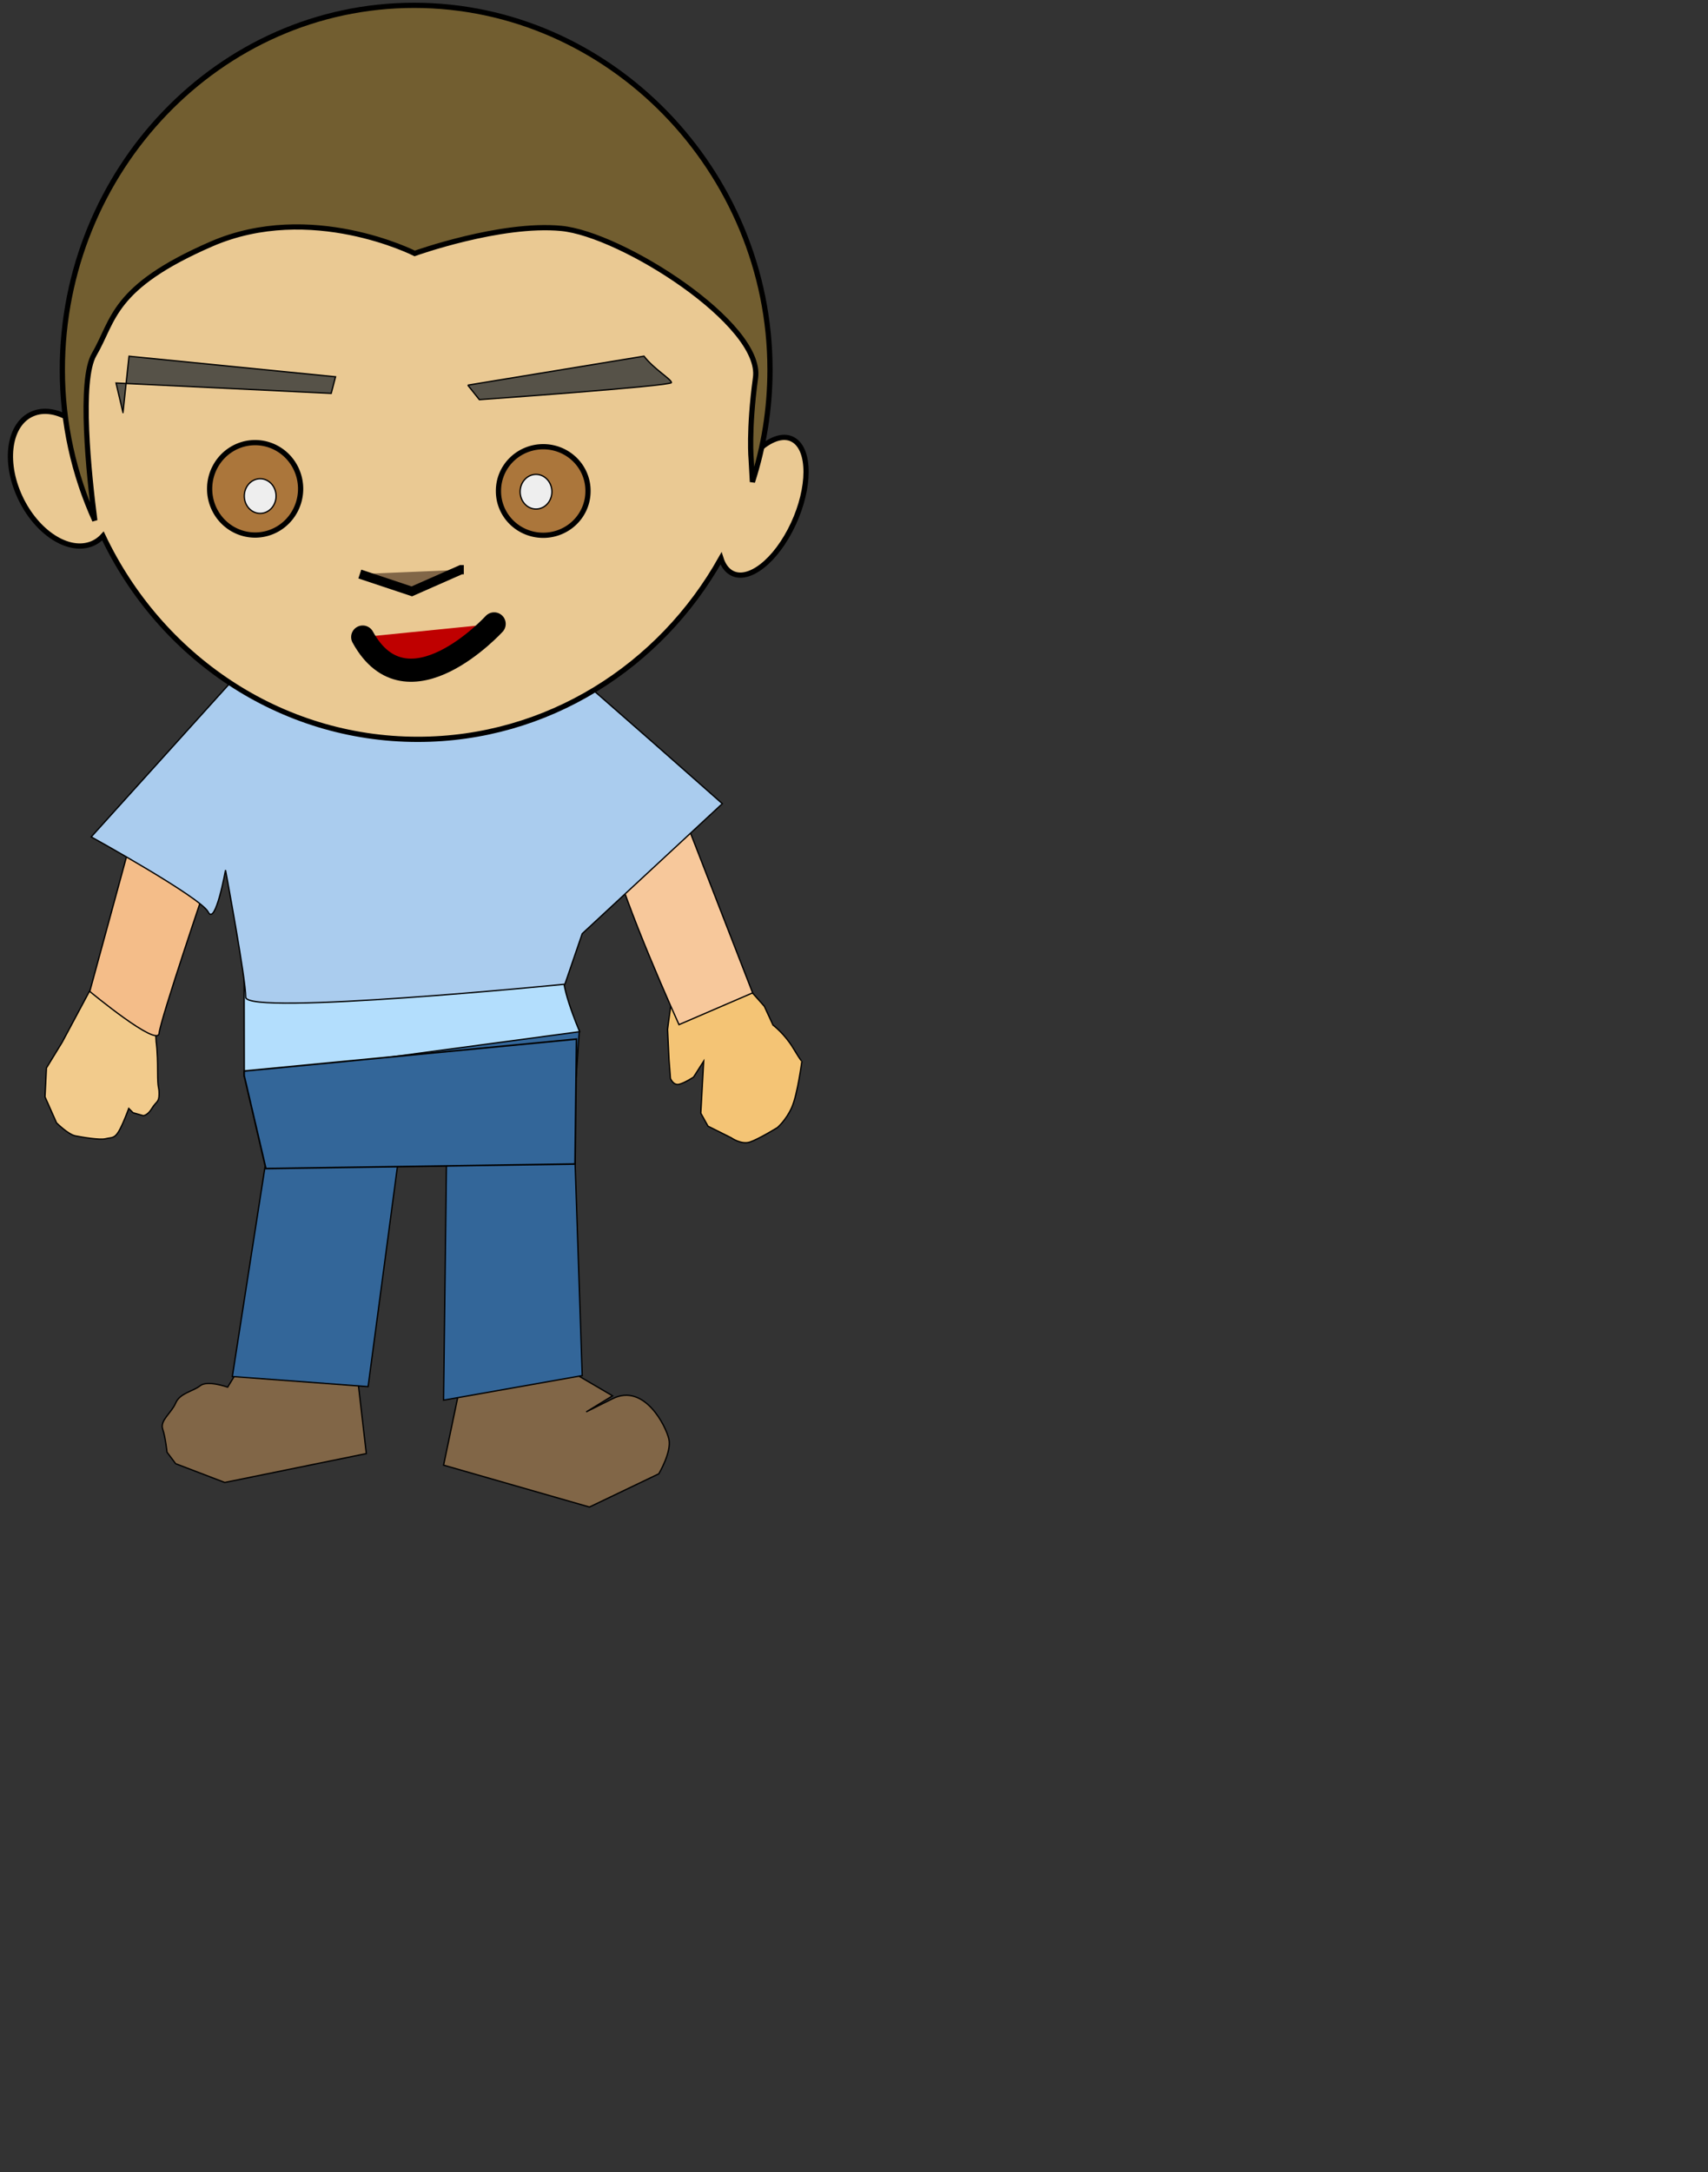
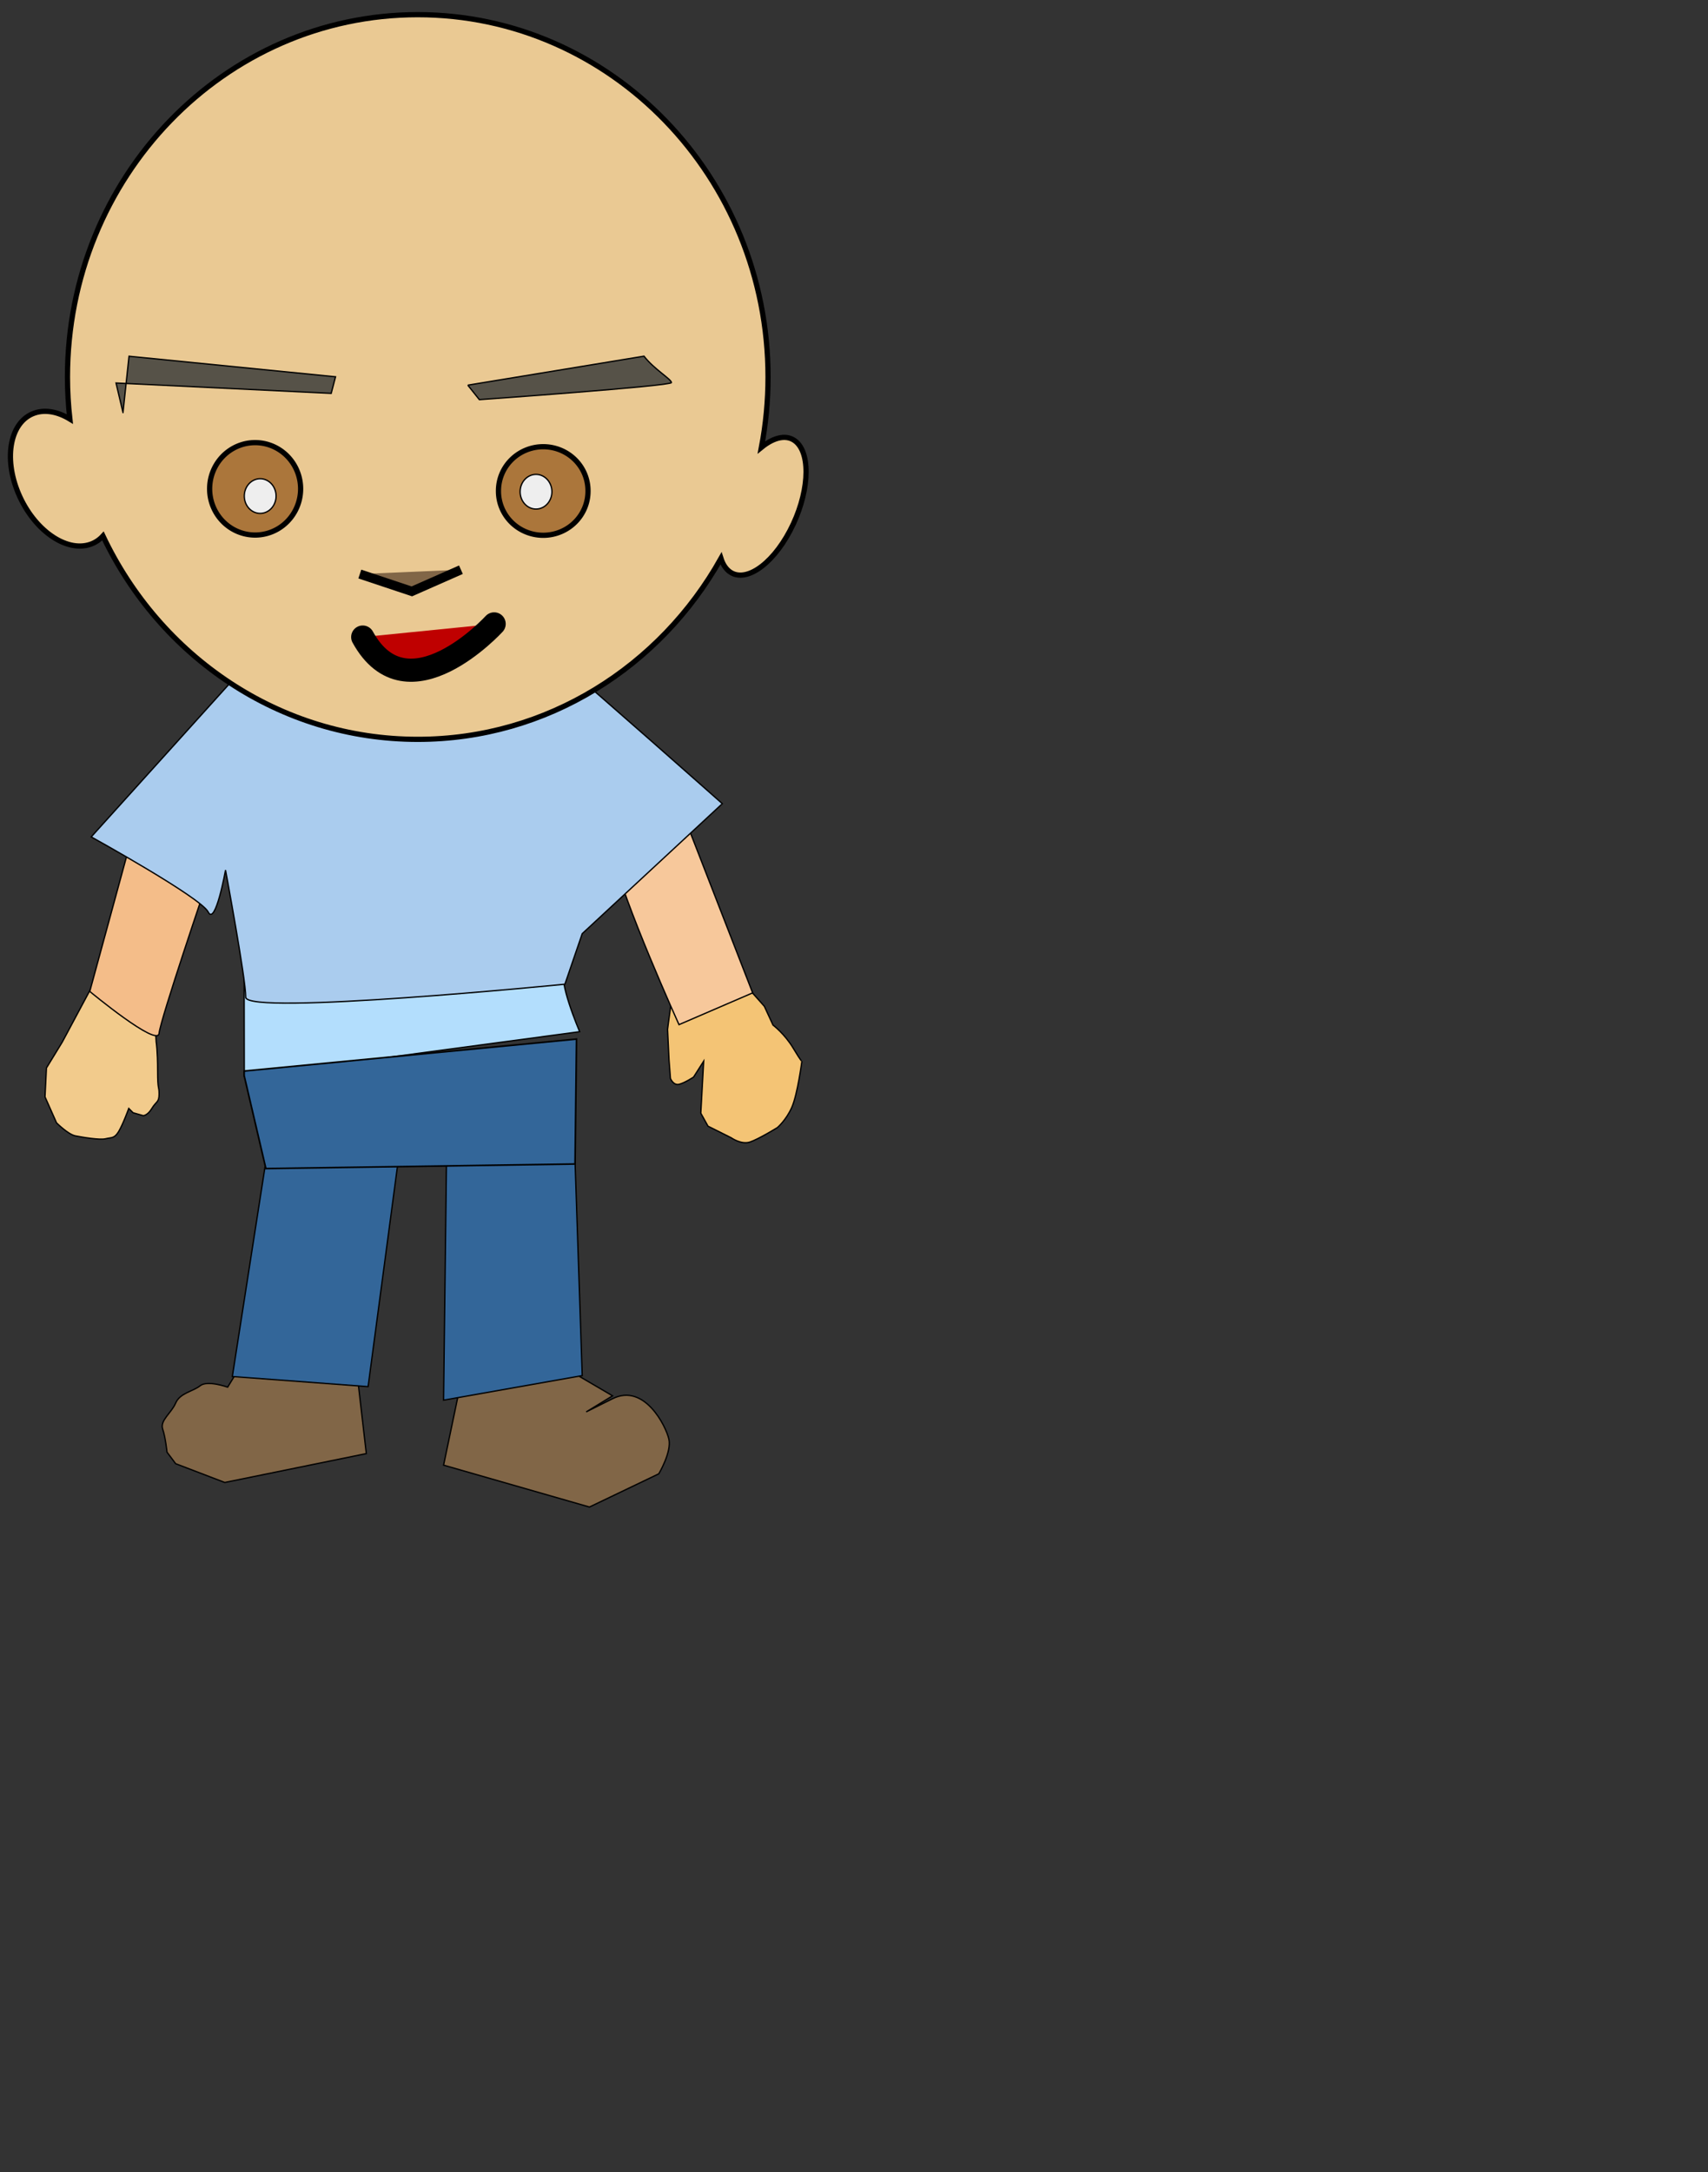
<svg xmlns="http://www.w3.org/2000/svg" width="663.071" height="843.238">
  <rect width="100%" height="100%" fill="#333333" stroke="none" />
  <g stroke="null">
    <title>Layer 1</title>
    <g id="layer1" stroke="null">
      <g id="g9547" stroke="null">
        <g id="g8336" stroke="null">
          <g id="g5104" transform="matrix(0.628,0,0,0.628,-176.139,-378.133) " stroke="null">
            <g id="g5106" stroke="null">
              <g id="g5108" transform="matrix(0.808,0,0,0.808,74.809,120.589) " stroke="null">
                <path fill="#816647" fill-rule="evenodd" stroke-width="1px" id="path5110" d="m440.87,1637.285l-12.154,19.888c0,0 -15.468,-5.524 -20.993,-1.105c-5.524,4.42 -15.468,5.524 -18.783,13.259c-3.315,7.734 -12.154,13.259 -9.944,19.888c2.21,6.629 3.315,17.678 3.315,17.678l6.629,8.839l37.566,14.364l108.279,-22.098l-6.629,-57.454l-87.286,-13.259z" stroke="null" />
                <path fill="#336699" fill-rule="evenodd" stroke-width="1px" id="path5112" d="m458.813,1478.889l-26.517,170.153l103.86,7.734l24.308,-182.307l-101.65,4.42z" stroke="null" />
                <path fill="#816647" fill-rule="evenodd" stroke-width="1px" id="path5114" d="m609.385,1642.81l-15.468,74.028l111.594,32.042l53.035,-25.413c0,0 9.944,-16.573 7.734,-26.517c-2.21,-9.944 -18.783,-43.091 -43.091,-30.937c-24.308,12.154 -19.888,9.944 -19.888,9.944l19.888,-12.154l-45.3,-26.517l-68.503,5.524z" stroke="null" />
                <path fill="#336699" fill-rule="evenodd" stroke-width="1px" id="path5116" d="m596.126,1483.706l-2.21,183.412l106.069,-18.783l-5.524,-164.629l-98.335,0z" stroke="null" />
-                 <path fill="#336699" fill-rule="evenodd" stroke-width="1px" id="path5118" d="m516.574,1400.839c9.944,2.21 178.766,19.018 178.766,19.018l2.436,-35.591l-181.202,16.573z" stroke="null" />
                <path fill="#b3defd" fill-rule="evenodd" stroke-width="1px" id="path5120" d="m441.331,1340.803c0,4.42 0.11,78.819 0.11,78.819l256.565,-34.392c0,0 -17.558,-40.979 -10.928,-46.503c6.629,-5.524 3.807,-6.145 3.807,-6.145c0,0 -240.715,22.585 -249.554,8.221z" stroke="null" />
                <path fill="#f4c475" fill-rule="evenodd" stroke-width="1px" id="path5122" d="m771.911,1342.603c-2.21,5.524 -6.629,40.881 -6.629,40.881l1.105,23.203l1.105,14.364c0,0 2.21,5.524 6.629,4.42c4.42,-1.105 11.049,-5.524 11.049,-5.524l7.734,-12.154l-2.21,39.776l5.524,9.944l17.678,8.839c0,0 7.734,5.524 14.364,3.315c6.629,-2.21 20.993,-11.049 20.993,-11.049c0,0 6.629,-5.524 11.049,-15.468c4.42,-9.944 7.734,-35.356 7.734,-35.356c0,0 0,1.105 -6.629,-9.944c-6.629,-11.049 -15.468,-17.678 -15.468,-17.678l-6.629,-14.364l-8.839,-9.944l-6.629,-12.154l-9.944,-14.364l-41.986,13.259z" stroke="null" />
                <path fill="#f7c89b" fill-rule="evenodd" stroke-width="1px" id="path5124" d="m723.189,1248.364c7.734,36.461 50.825,131.482 50.825,131.482l56.349,-24.308l-54.14,-139.216l-53.035,32.042z" stroke="null" />
                <path fill="#f2cb8c" fill-rule="evenodd" stroke-width="1px" id="path5126" d="m327.638,1345.594l-25.412,47.51l-12.154,19.888l-1.105,22.098l8.839,19.888c0,0 8.839,8.839 14.364,9.944c5.524,1.105 18.783,3.315 23.203,2.21c4.42,-1.105 6.629,0 9.944,-5.524c3.315,-5.524 7.734,-17.678 7.734,-17.678l3.315,3.315l7.734,2.21c0,0 3.315,0 6.629,-5.524c3.315,-5.524 5.524,-4.42 5.524,-11.049c0,-6.629 -1.105,-2.21 -1.105,-17.678c0,-15.468 -1.105,-22.098 -1.105,-22.098l-1.105,-18.783l-45.3,-28.727z" stroke="null" />
                <path fill="#f4bd89" fill-rule="evenodd" stroke-width="1px" id="path5128" d="m323.218,1354.434c0,0 51.93,43.091 53.035,32.042c1.105,-11.049 36.461,-114.909 36.461,-114.909l-56.349,-38.671l-33.147,121.538z" stroke="null" />
                <path fill="#aaccee" fill-rule="evenodd" stroke-width="1px" id="path5130" d="m692.252,1110.253c8.839,6.629 114.909,100.545 114.909,100.545l-107.174,99.44l-13.259,38.671c0,0 -244.181,24.308 -244.181,9.944c0,-14.364 -15.468,-97.23 -15.468,-97.23c0,0 -7.734,43.091 -13.259,32.042c-5.524,-11.049 -89.496,-57.454 -89.496,-57.454l122.643,-135.901c0,0 96.125,69.608 245.286,9.944z" stroke="null" />
                <path fill="#eac993" stroke-width="4" stroke-miterlimit="4" id="path5132" d="m574.132,607.188c-147.93,0 -267.978,124.176 -267.978,277.195c0,10.873 0.646,21.599 1.825,32.147c-9.038,-5.482 -18.563,-7.436 -26.884,-4.619c-18.587,6.292 -24.164,33.923 -12.437,61.655c11.727,27.732 36.326,45.133 54.914,38.841c3.815,-1.291 7.064,-3.506 9.745,-6.411c43.582,92.104 135.058,155.582 240.815,155.582c99.053,0 185.614,-55.66 231.998,-138.393c1.248,3.909 3.122,7.088 5.661,9.333c11.674,10.324 32.787,-3.353 47.117,-30.545c14.33,-27.191 16.469,-57.647 4.795,-67.971c-6.763,-5.981 -16.695,-3.882 -26.637,4.211c3.318,-17.417 5.074,-35.411 5.074,-53.83c0,-153.019 -120.079,-277.195 -268.009,-277.195z" />
                <path fill="#565248" fill-rule="evenodd" stroke-width="0.999" stroke-miterlimit="4" id="path5134" d="m348.631,911.564l-5.329,-22.593l164.629,7.933l3.315,-12.692l-157.999,-15.725l-4.615,43.077z" />
                <path fill="#565248" fill-rule="evenodd" stroke-width="0.999" stroke-miterlimit="4" id="path5136" d="m612.443,890.618l8.839,11.091c0,0 146.95,-10.438 146.95,-13.048c0,-2.61 -13.301,-10.232 -20.993,-20.224l-134.797,22.182z" />
-                 <path fill="#816647" fill-rule="evenodd" stroke-width="7.087" stroke-miterlimit="4" id="path5138" d="m529.833,1035.12l39.776,13.259l37.566,-16.573l2.21,0" stroke="null" />
+                 <path fill="#816647" fill-rule="evenodd" stroke-width="7.087" stroke-miterlimit="4" id="path5138" d="m529.833,1035.12l39.776,13.259l37.566,-16.573" stroke="null" />
                <path fill="#bf0000" fill-rule="evenodd" stroke-width="17.717" stroke-linecap="round" stroke-miterlimit="4" id="path5140" d="m632.588,1073.26c0,0 -66.293,72.52 -100.545,10.072" />
                <path opacity="0.597" fill="#7f3f00" stroke-width="4" stroke-miterlimit="4" d="m484.532,969.932a34.804,35.356 0 1 1 -69.608,0a34.804,35.356 0 1 1 69.608,0z" id="path5142" stroke="null" />
                <path opacity="0.597" fill="#7f3f00" stroke-width="4" stroke-miterlimit="4" d="m704.405,971.589a34.252,33.699 0 1 1 -68.503,0a34.252,33.699 0 1 1 68.503,0z" id="path5144" stroke="null" />
-                 <path fill="#725e30" stroke-width="4" stroke-miterlimit="4" id="path5150" d="m571.376,600.045c-149.425,0 -269.149,126.563 -269.149,278.733c0,41.193 8.917,80.265 24.844,115.375c-4.567,-35.371 -12.057,-107.211 -0.531,-126.969c15.468,-26.517 13.414,-51.377 89.651,-84.524c76.237,-33.147 155.63,7.18 155.63,7.18c-0,-0 65.66,-23.578 112.065,-19.159c46.405,4.42 154.21,73.278 148.685,114.159c-5.524,40.881 -3.312,63 -3.312,63l0.938,16.812c8.705,-27.033 13.438,-55.89 13.438,-85.875c0,-152.17 -122.832,-278.733 -272.257,-278.733z" />
                <path fill="#eeeeee" stroke-width="0.999" stroke-miterlimit="4" d="m465.749,975.456a12.154,13.259 0 1 1 -24.308,0a12.154,13.259 0 1 1 24.308,0z" id="path5152" stroke="null" />
                <path fill="#eeeeee" stroke-width="0.999" stroke-miterlimit="4" d="m676.783,972.142a12.154,13.259 0 1 1 -24.308,0a12.154,13.259 0 1 1 24.308,0z" id="path5154" stroke="null" />
                <ellipse stroke="null" ry="26.087" rx="22.826" id="svg_1" cy="219.806" cx="306.535" stroke-linecap="null" stroke-linejoin="null" stroke-dasharray="null" stroke-width="1px" fill="#aaccee" />
                <ellipse ry="13.043" rx="19.565" id="svg_2" cy="211.11" cx="294.579" stroke-linecap="null" stroke-linejoin="null" stroke-dasharray="null" stroke-width="1px" stroke="null" fill="#aaccee" />
              </g>
            </g>
            <path fill="#336699" fill-rule="evenodd" stroke-width="1px" id="path5156" d="m444.832,1324.466l191.125,-2.813l0.906,-77.218l-205.437,19.75l-0.016,2.808l13.422,57.473z" stroke="null" />
          </g>
        </g>
      </g>
      <g id="g6324" transform="matrix(0.714,0,0,0.714,870.693,-467.562) " stroke="null" />
      <g transform="matrix(0.714,0,0,0.714,975.693,-468.062) " id="g6338" stroke="null" />
    </g>
  </g>
</svg>